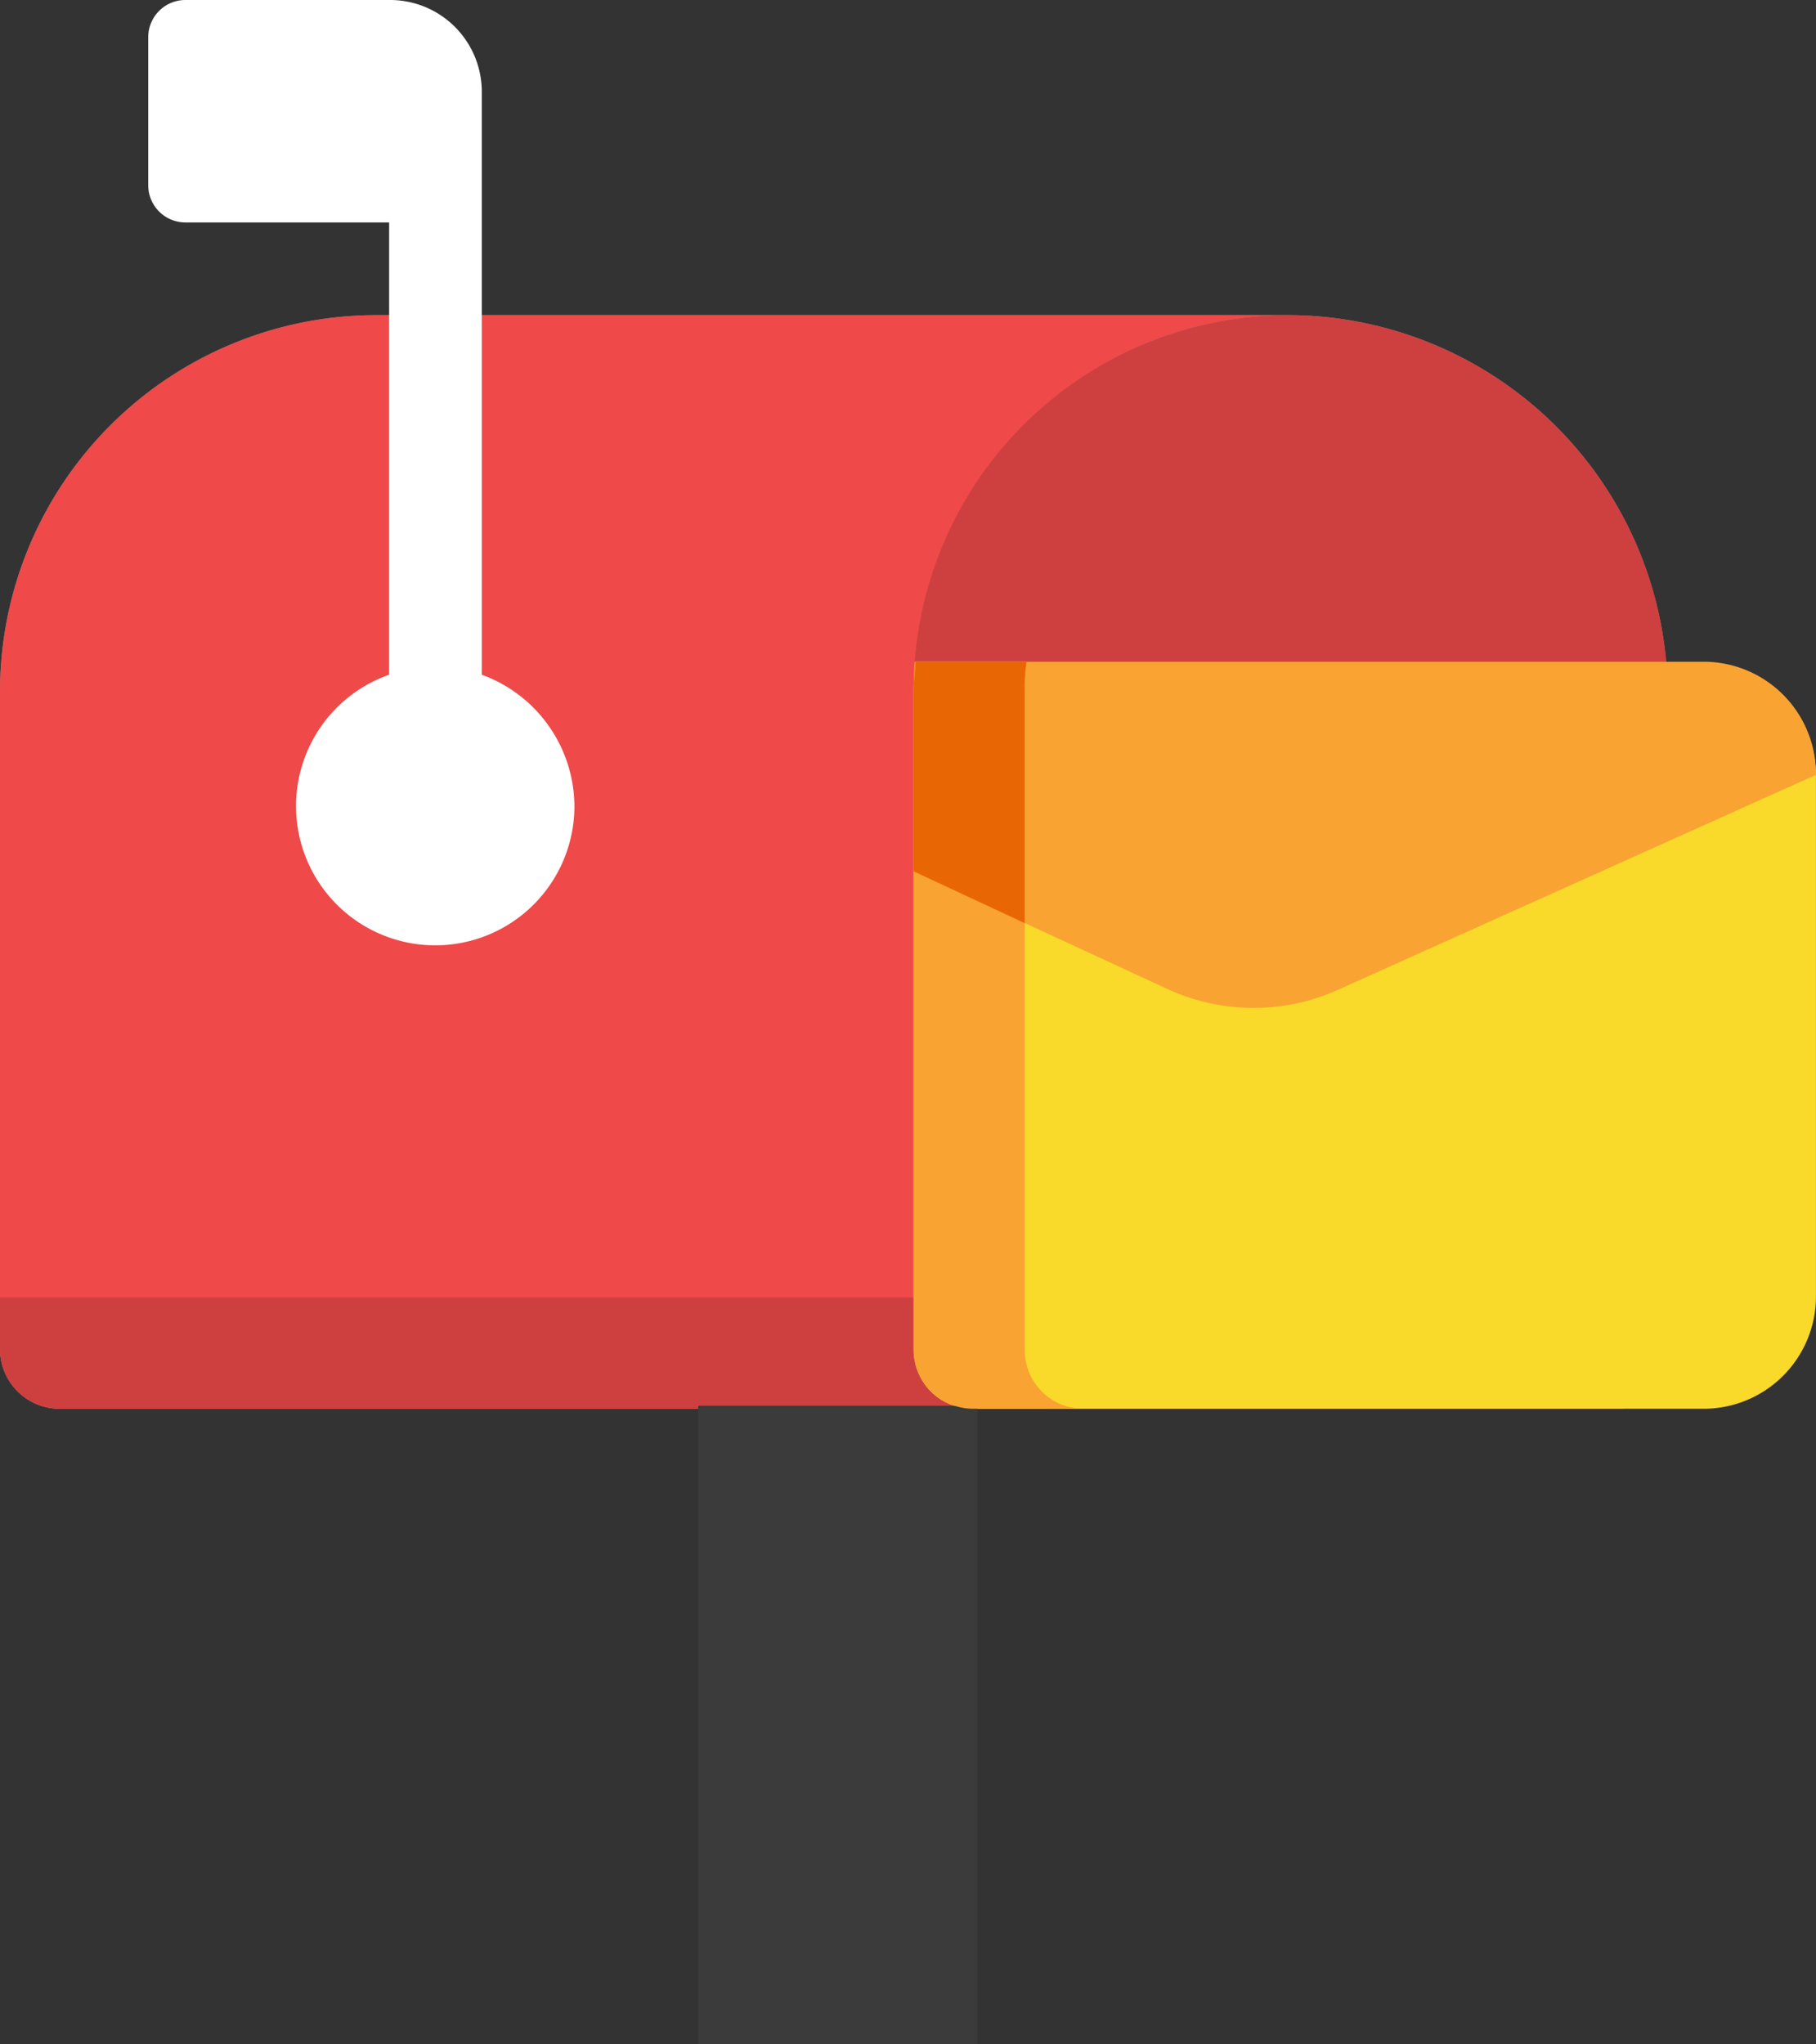
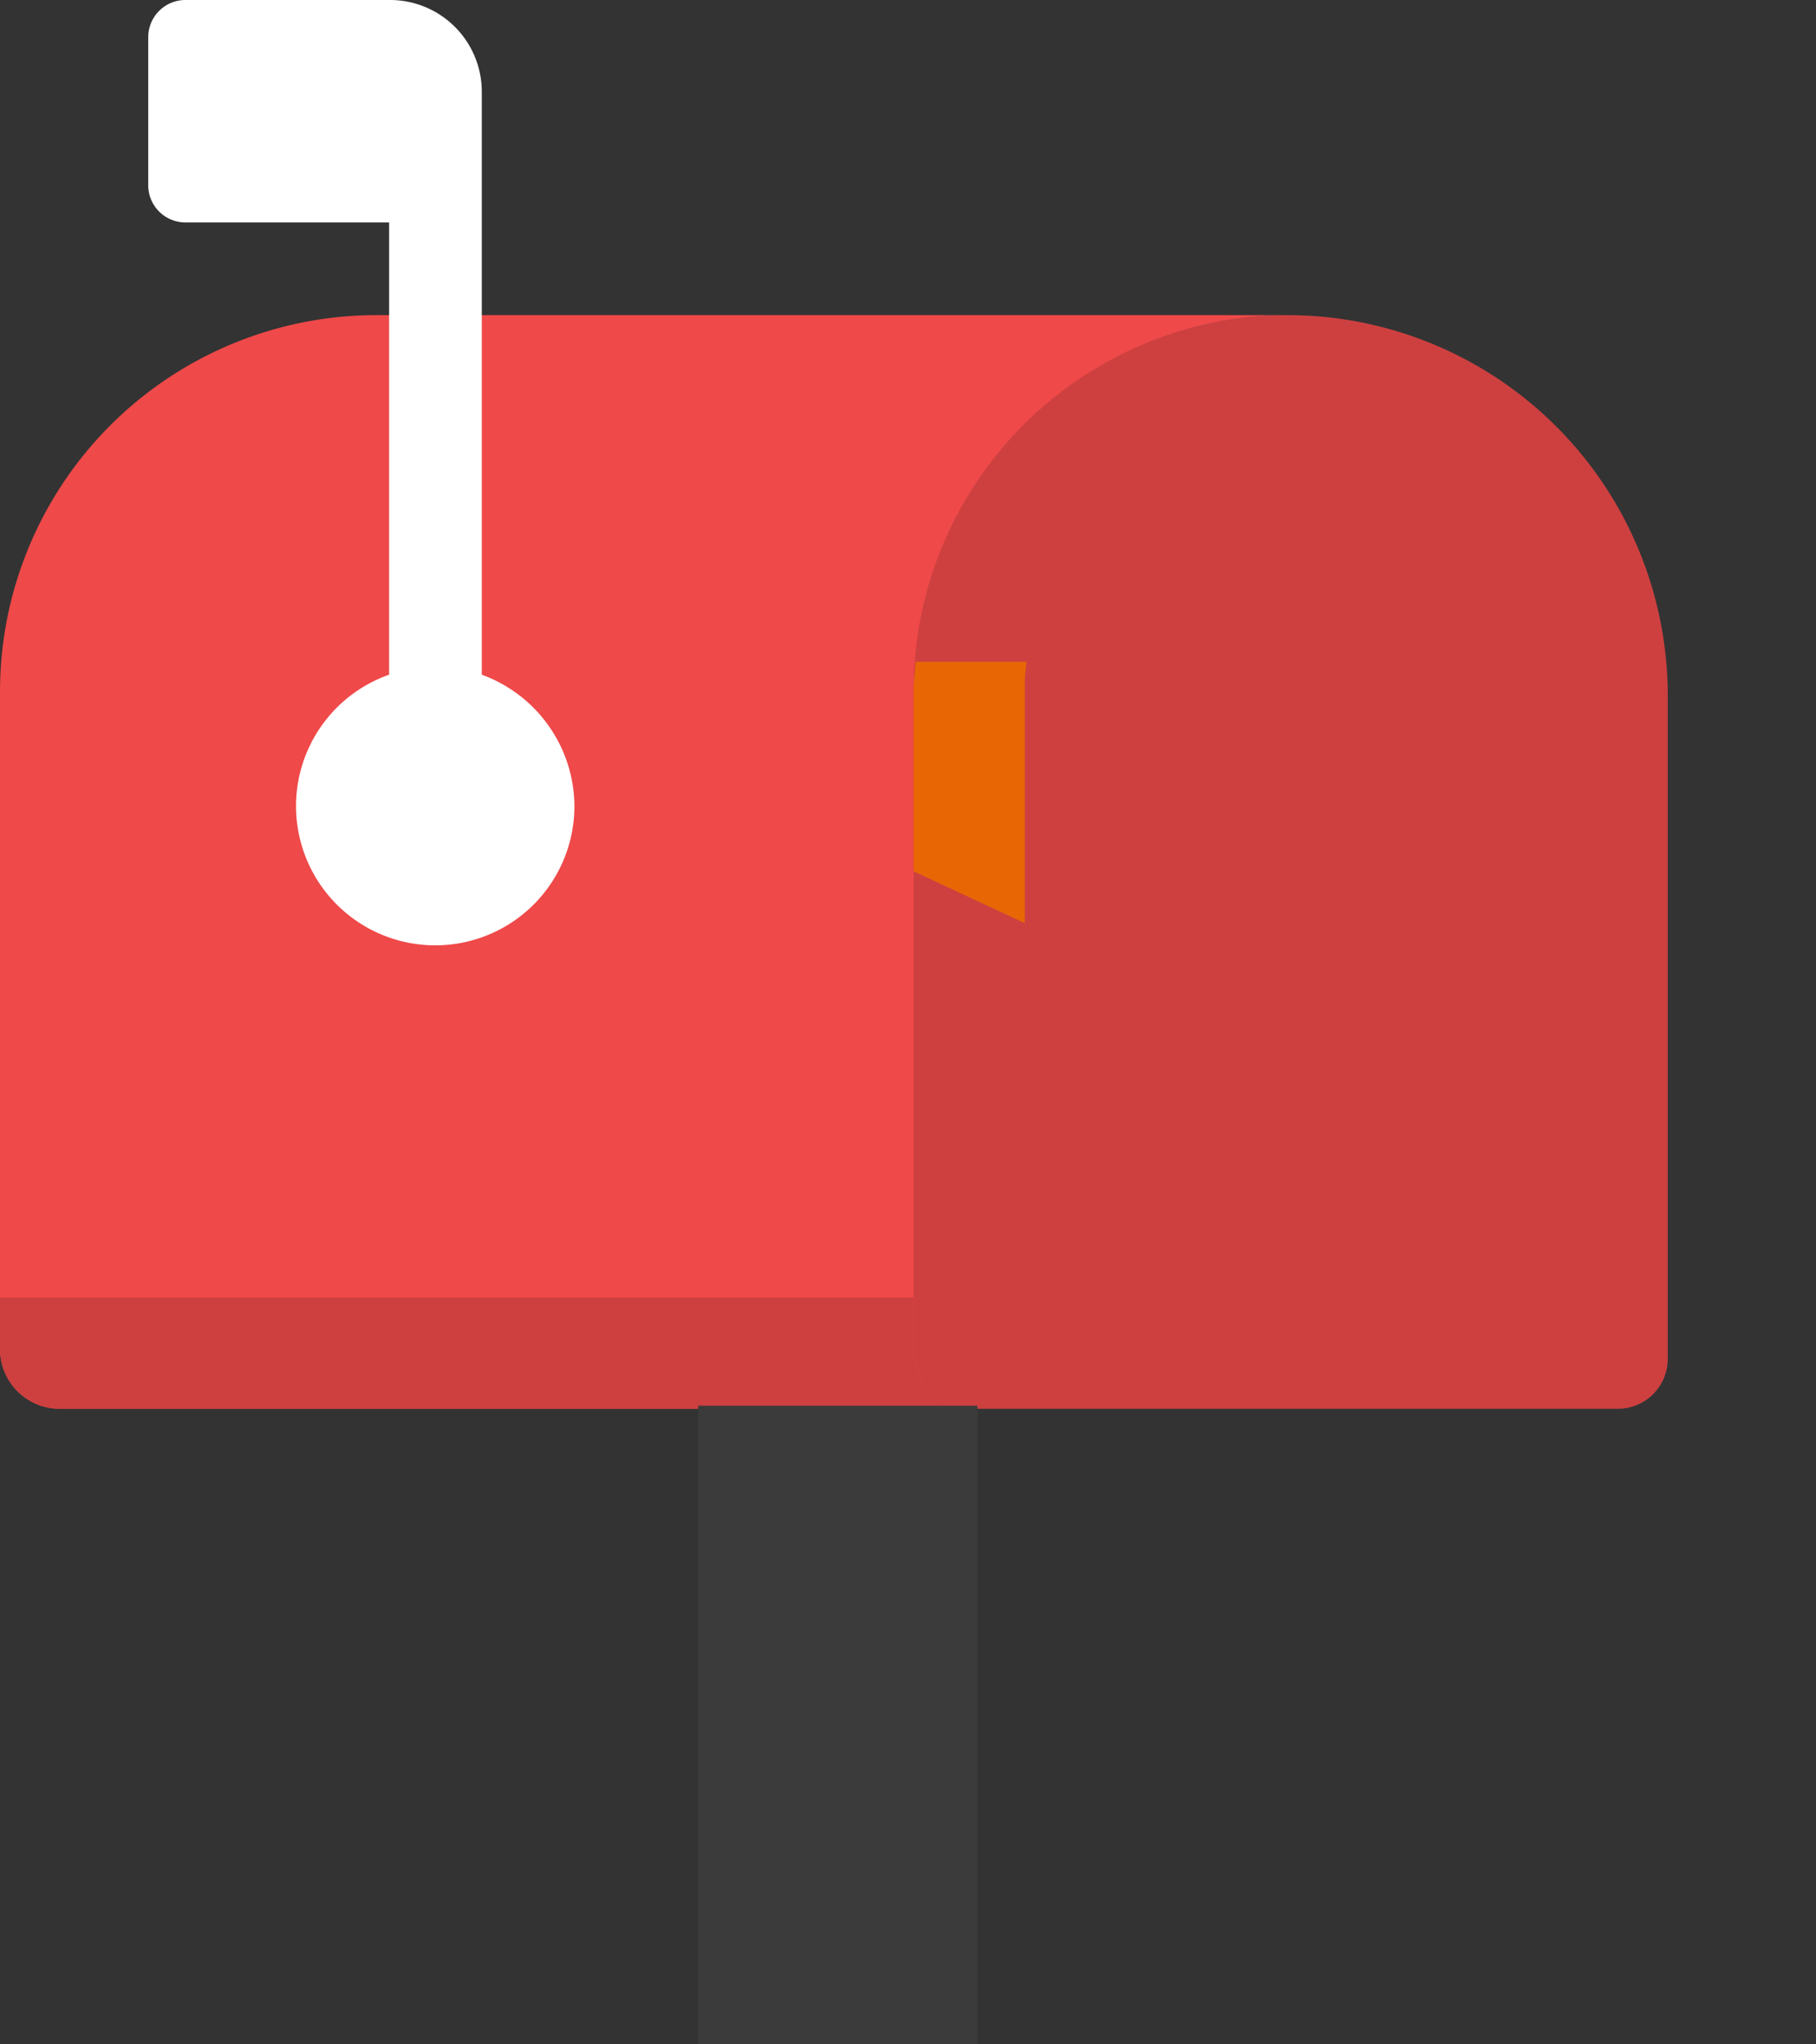
<svg xmlns="http://www.w3.org/2000/svg" width="91.036" height="102.447" viewBox="0 0 91.036 102.447">
  <rect x="0" y="0" width="91.036" height="102.447" fill="#333333" stroke="none" />
  <g id="icons_newsletter" transform="translate(-11.5 -12)">
-     <path id="Trazado_57" data-name="Trazado 57" d="M76.061,29h-45.7A18.871,18.871,0,0,0,11.5,47.857V80.835a2.993,2.993,0,0,0,2.973,2.973H92.6A2.5,2.5,0,0,0,95.1,81.3V48.043A19.069,19.069,0,0,0,76.061,29Z" transform="translate(0 -1.208)" fill="#fff" opacity="0.42" />
    <path id="Trazado_58" data-name="Trazado 58" d="M79.557,29h0A18.871,18.871,0,0,0,60.7,47.857V80.835a2.993,2.993,0,0,0,2.973,2.973h32.42A2.5,2.5,0,0,0,98.6,81.3V48.043A19.069,19.069,0,0,0,79.557,29Z" transform="translate(-3.496 -1.208)" fill="#ce4040" />
-     <path id="Trazado_59" data-name="Trazado 59" d="M99.57,85.143h-44.4A5.63,5.63,0,0,1,49.5,79.477V53.467A5.63,5.63,0,0,1,55.167,47.8h44.4a5.63,5.63,0,0,1,5.667,5.667v26.01A5.63,5.63,0,0,1,99.57,85.143Z" transform="translate(-2.7 -2.544)" fill="#f9d929" />
-     <path id="Trazado_60" data-name="Trazado 60" d="M72.816,64.142,49.5,53.367A5.63,5.63,0,0,1,55.167,47.7h44.4a5.63,5.63,0,0,1,5.667,5.667L81.27,64.142A10.315,10.315,0,0,1,72.816,64.142Z" transform="translate(-2.7 -2.537)" fill="#f9a333" />
    <path id="Trazado_61" data-name="Trazado 61" d="M57.3,80.835V47.857A18.792,18.792,0,0,1,76.061,29h-45.7A18.871,18.871,0,0,0,11.5,47.857V80.835a2.993,2.993,0,0,0,2.973,2.973h45.8A2.935,2.935,0,0,1,57.3,80.835Z" transform="translate(0 -1.208)" fill="#ef4949" />
    <path id="Trazado_62" data-name="Trazado 62" d="M57.3,84.6V82H11.5v2.6a2.993,2.993,0,0,0,2.973,2.973h45.8A2.935,2.935,0,0,1,57.3,84.6Z" transform="translate(0 -4.975)" fill="#ce4040" />
    <rect id="Rectángulo_172" data-name="Rectángulo 172" width="14" height="32" transform="translate(46.5 82.447)" fill="#3a3b3a" />
    <path id="Trazado_63" data-name="Trazado 63" d="M36.221,45.813V16.645A4.6,4.6,0,0,0,31.576,12H21.358A1.863,1.863,0,0,0,19.5,13.858v7.431a1.863,1.863,0,0,0,1.858,1.858H31.576V45.813a6.978,6.978,0,1,0,9.289,6.6A7.052,7.052,0,0,0,36.221,45.813Z" transform="translate(-0.569)" fill="#fff" />
-     <path id="Trazado_64" data-name="Trazado 64" d="M66.374,82.163V49.186a8.5,8.5,0,0,1,.093-1.486H60.893c0,.464-.093.929-.093,1.486V82.163a2.993,2.993,0,0,0,2.973,2.973h5.574A2.935,2.935,0,0,1,66.374,82.163Z" transform="translate(-3.504 -2.537)" fill="#f9a333" />
    <path id="Trazado_65" data-name="Trazado 65" d="M60.8,58.2l5.574,2.6V49.186a8.5,8.5,0,0,1,.093-1.486H60.893c0,.464-.093.929-.093,1.486V58.2Z" transform="translate(-3.504 -2.537)" fill="#e86704" />
  </g>
</svg>